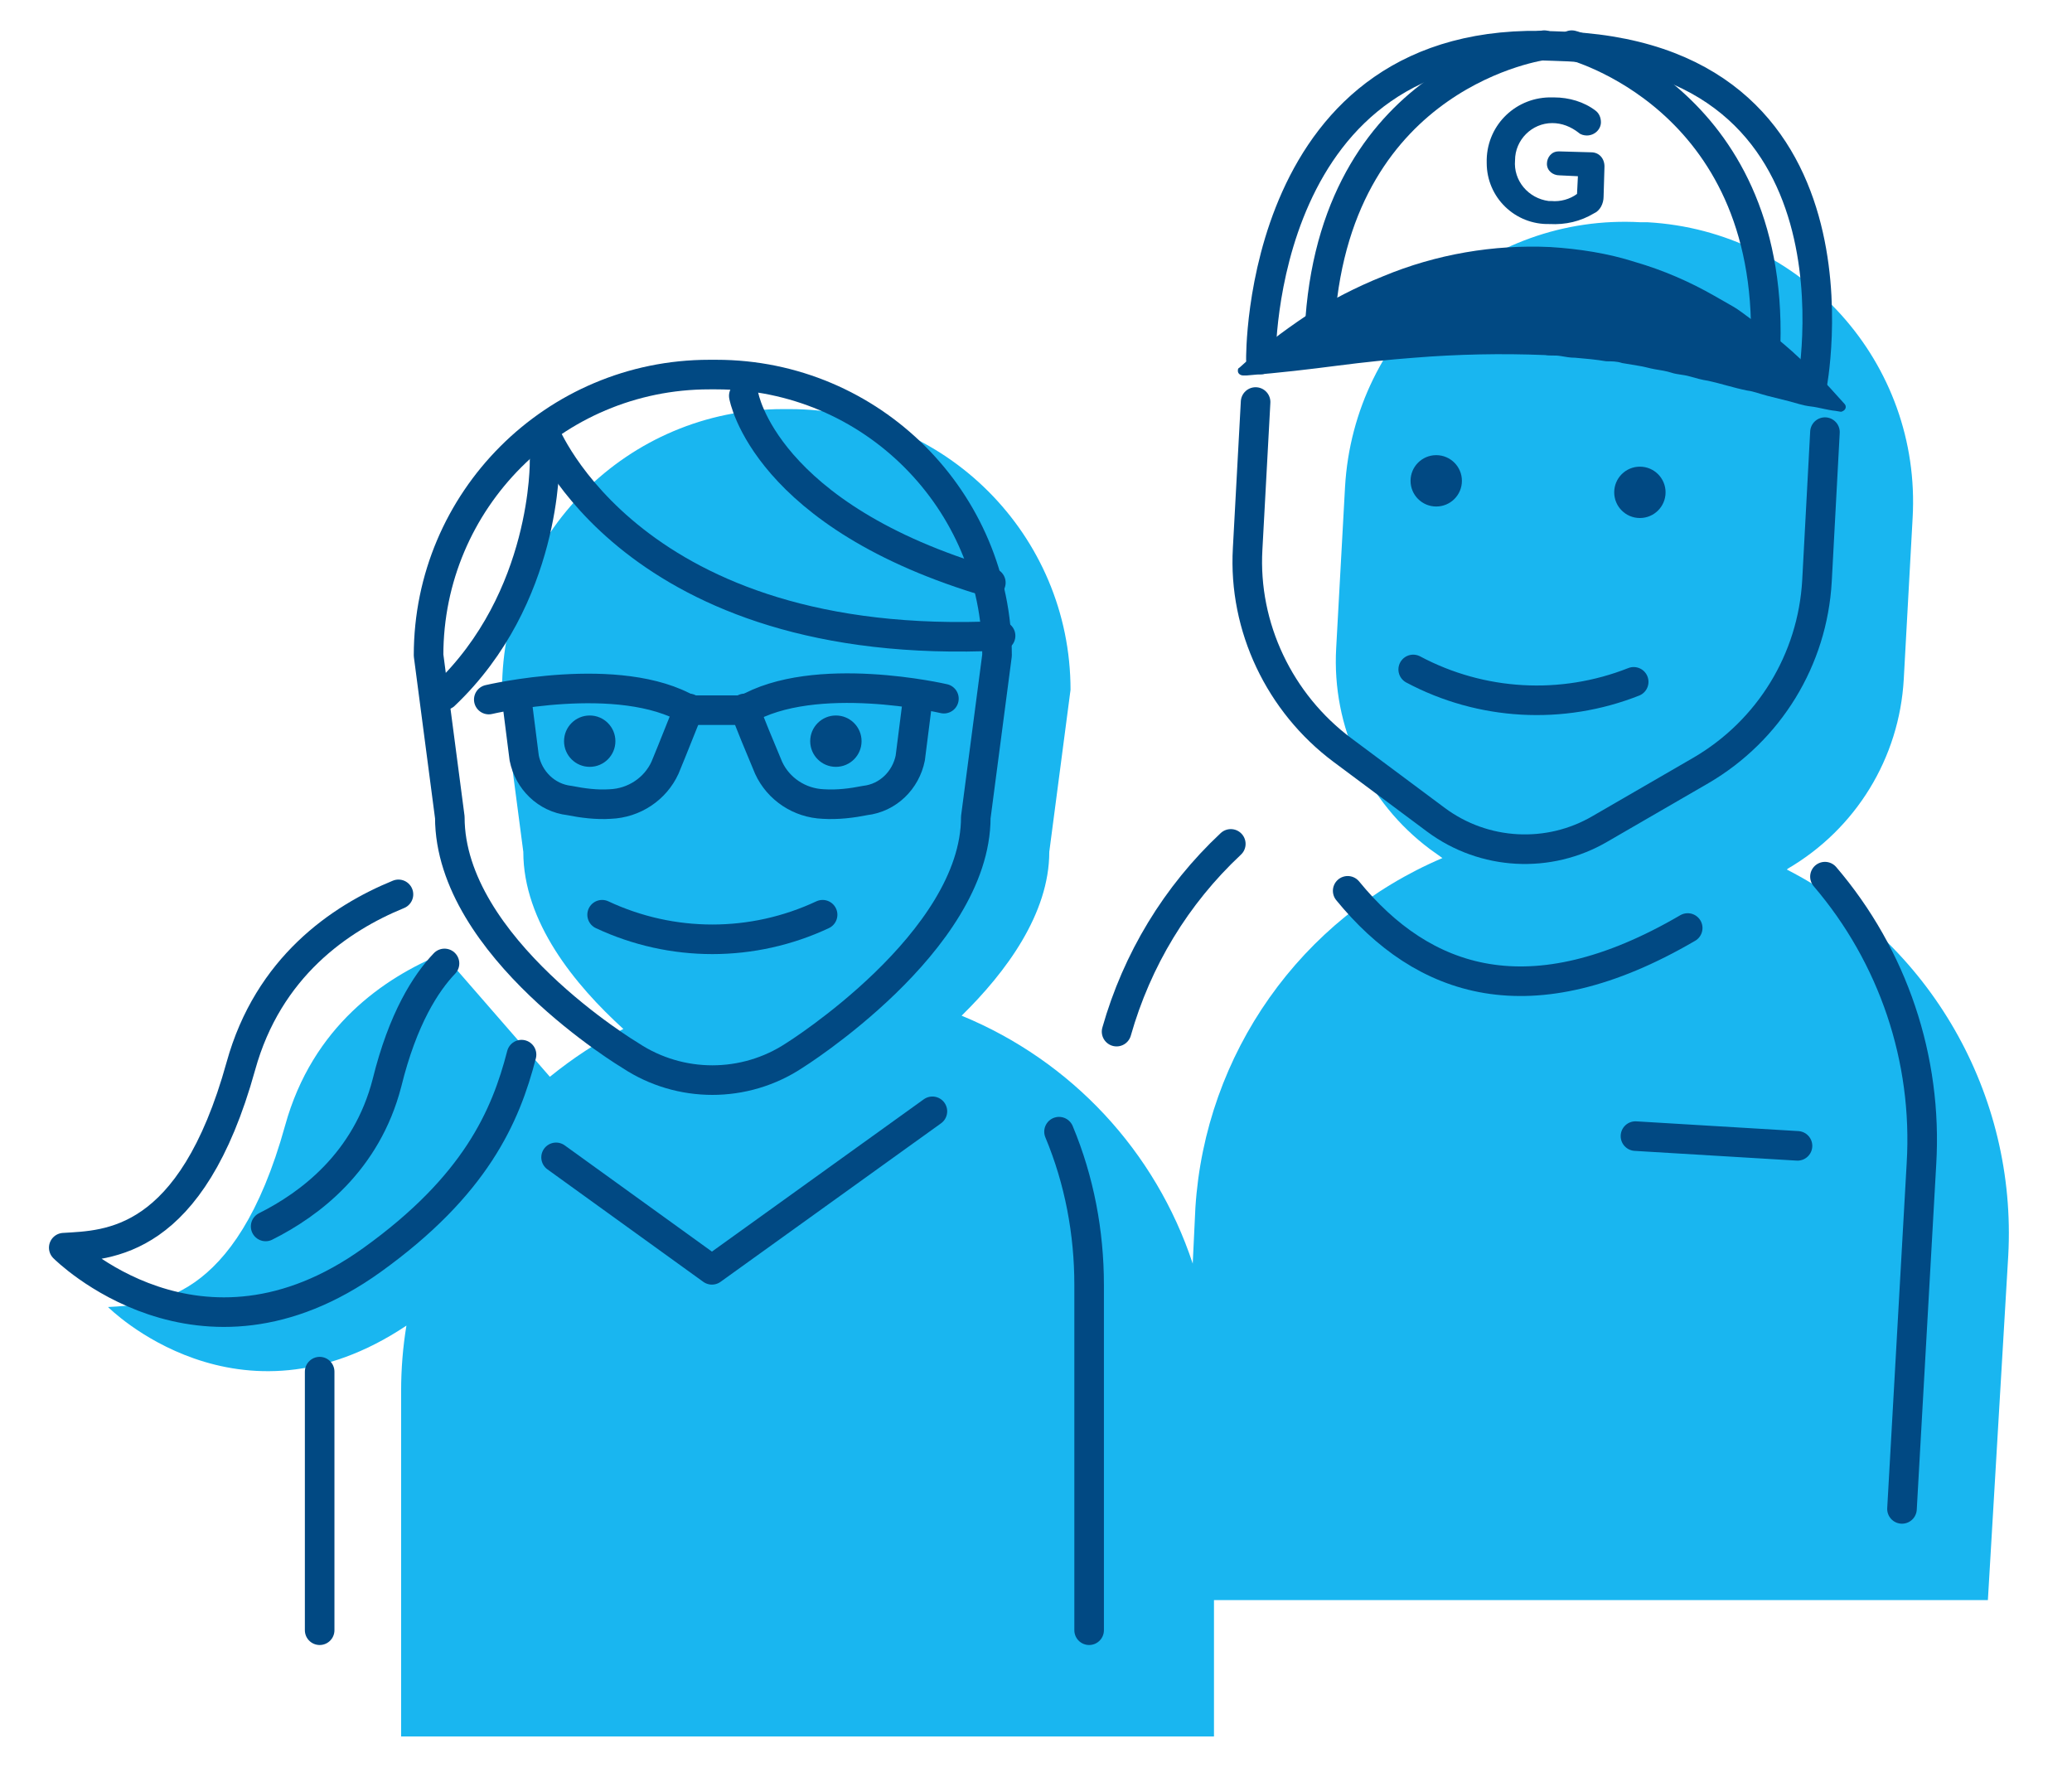
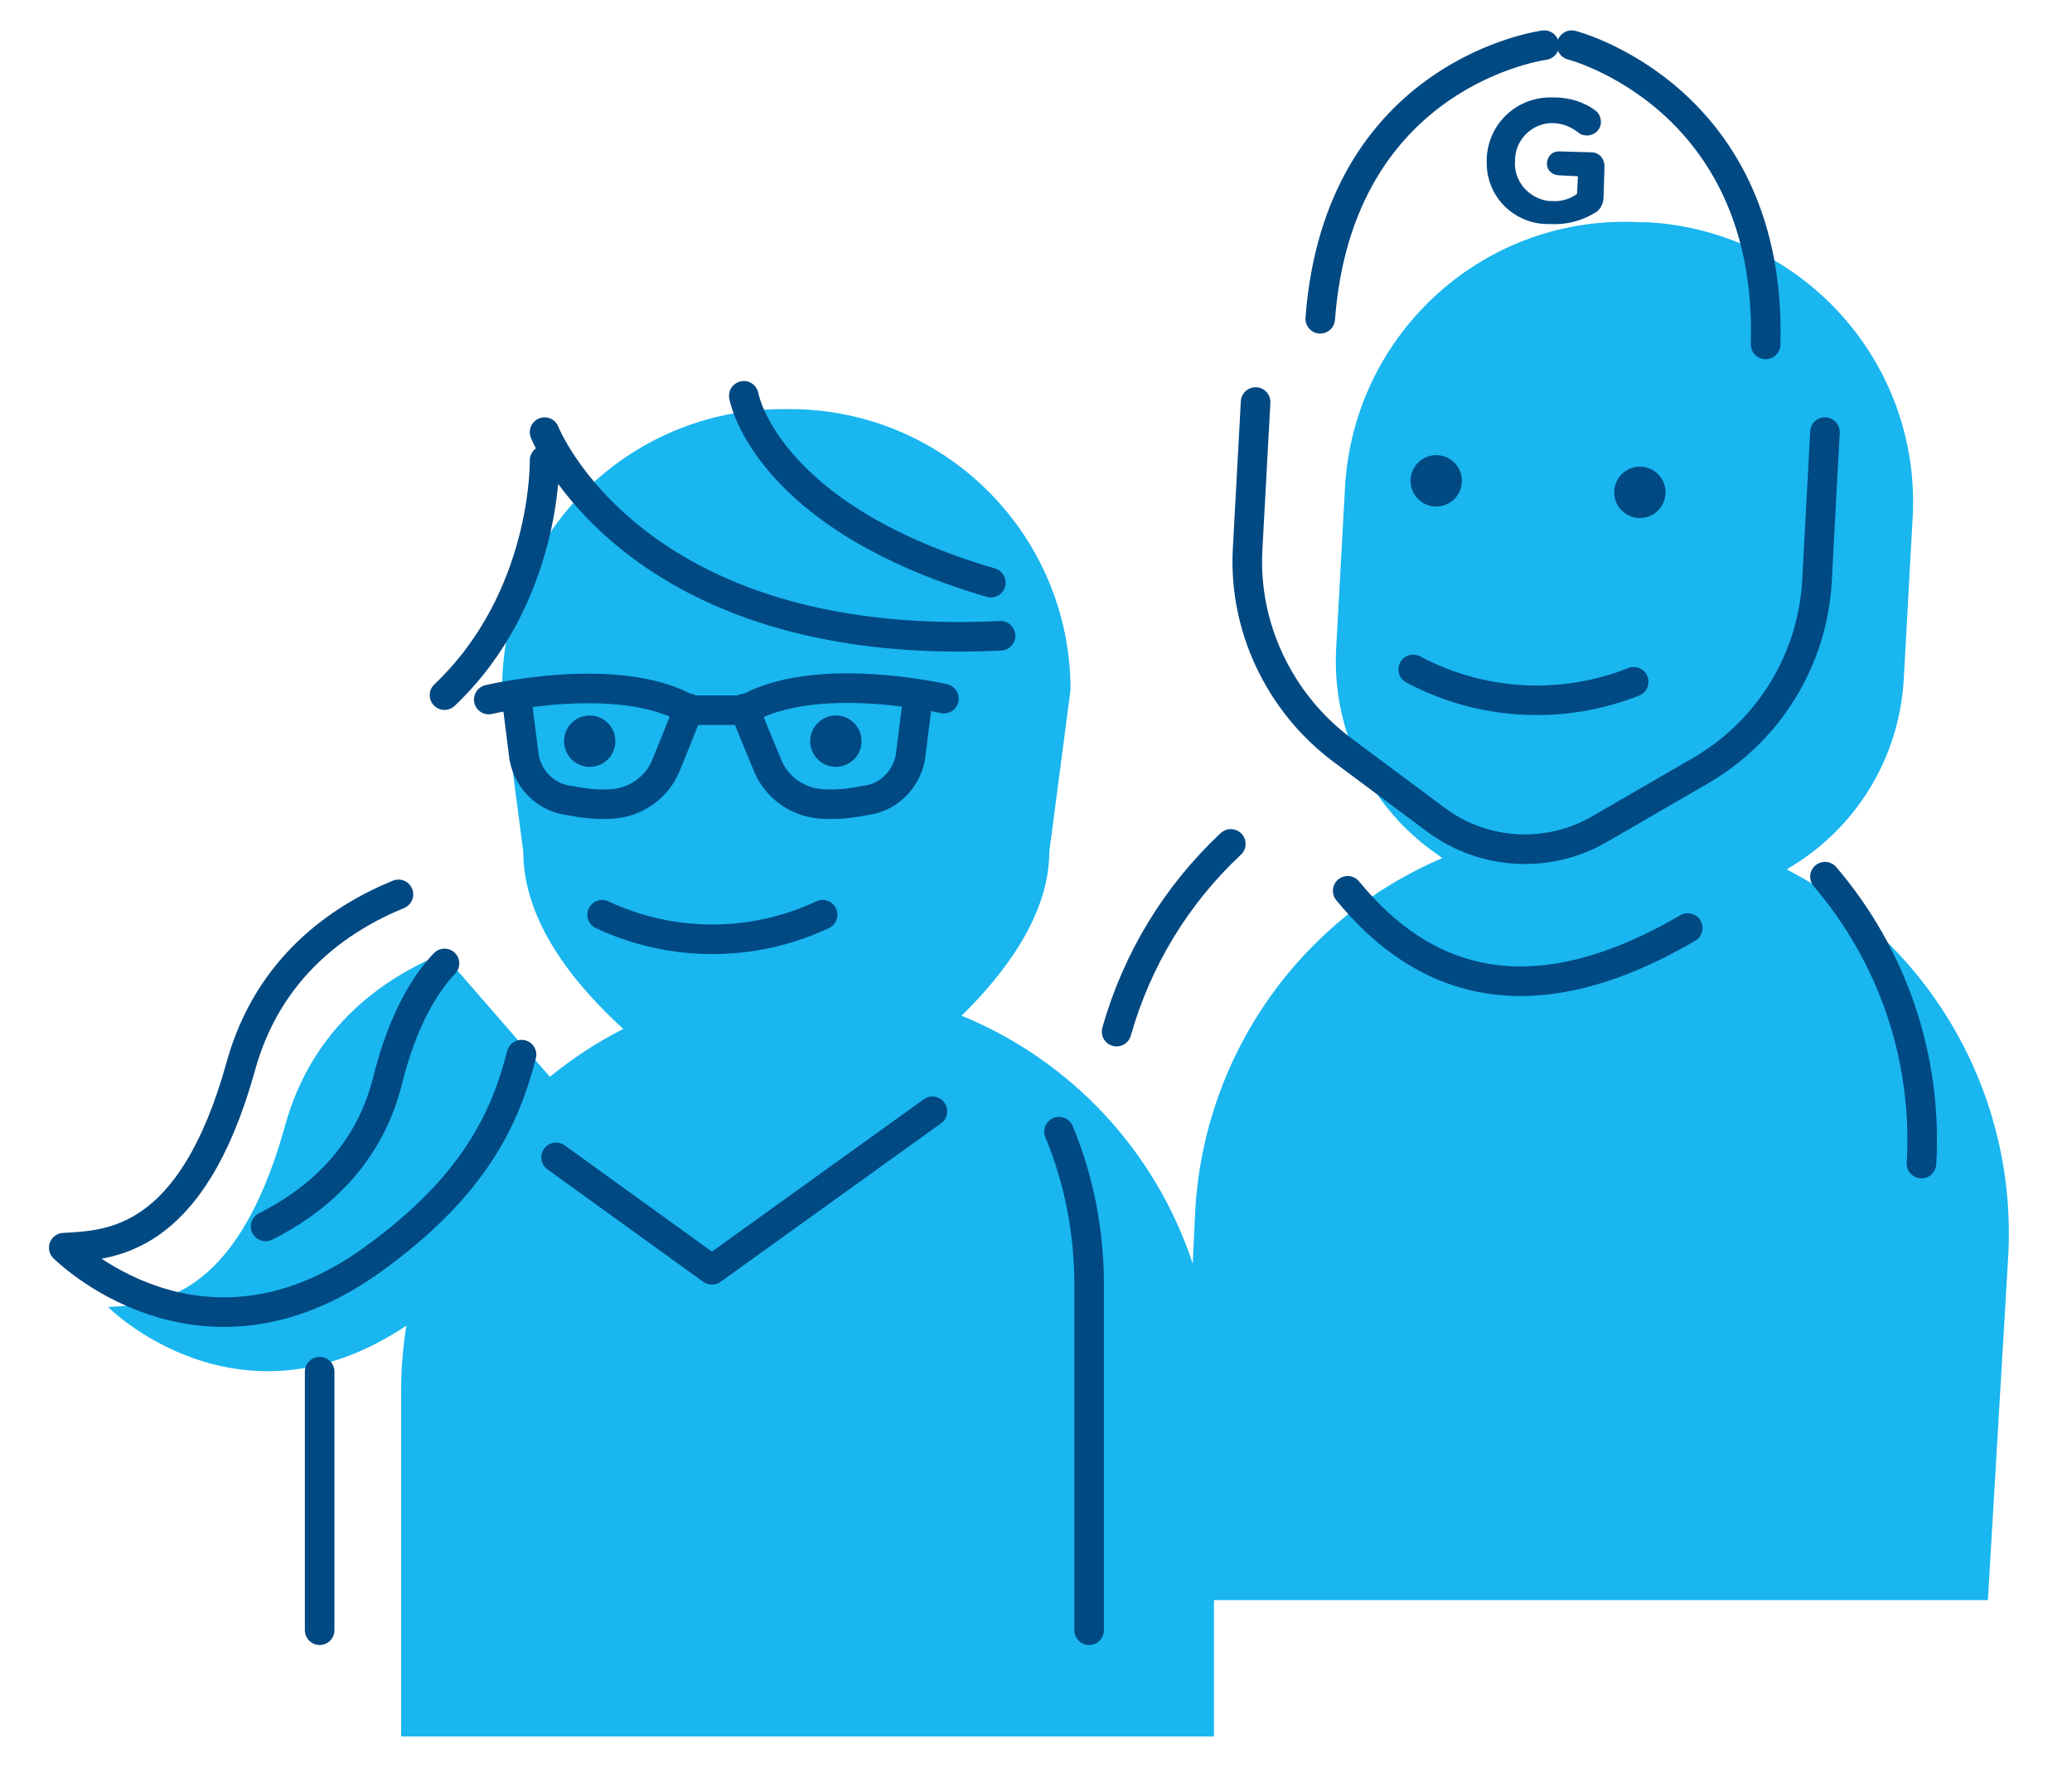
<svg xmlns="http://www.w3.org/2000/svg" version="1.1" id="Layer_1" x="0px" y="0px" viewBox="0 0 234 201.2" style="enable-background:new 0 0 234 201.2;" xml:space="preserve">
  <style type="text/css">
	.st0{opacity:0.9;fill:#00AEEF;enable-background:new    ;}
	.st1{fill:none;stroke:#014983;stroke-width:3.34;stroke-linecap:round;stroke-linejoin:round;}
	.st2{fill:#014983;}
</style>
  <title>students</title>
  <path class="st0" d="M201.8,98.2l0.1-0.1c7.7-4.5,12.6-12.5,13.1-21.4l1-18.2c1-17.5-12.4-32.4-29.9-33.4l-0.8,0  c-17.5-1-32.4,12.4-33.4,29.9l-1,18.2c-0.5,8.9,3.5,17.4,10.6,22.7l1.4,1c-16,6.8-26.8,22.1-27.9,39.5l-0.3,6.3  c-4.2-12.7-13.7-22.9-26.1-28c5-4.9,9.9-11.5,9.9-18.5l2.4-18.3c0-17.5-14.2-31.7-31.7-31.7h-0.8c-17.5,0-31.7,14.2-31.7,31.7  l2.4,18.3c0,7.9,5.8,15,11.3,20c-3,1.5-5.7,3.3-8.3,5.4L50,107.7c-6.6,2.7-14.7,8.2-17.8,19.4c-5.6,20.2-15,20.2-20,20.5  c0,0,14.7,14.8,33.7,2.1c-0.4,2.4-0.6,4.9-0.6,7.4v39h91.8v-15.4h87.4l2.3-38.9C227.8,123.6,218,106.5,201.8,98.2z" />
  <polyline class="st1" points="62.8,130.7 80.4,143.4 105.3,125.5 " />
  <line class="st1" x1="36.1" y1="154.9" x2="36.1" y2="184.1" />
  <path class="st1" d="M123,184.1v-39c0-5.9-1.1-11.8-3.4-17.3" />
-   <path class="st1" d="M89.7,119.2c-5.6,3.7-12.9,3.7-18.5,0c0,0-20.4-12.2-20.4-26.9L48.4,74c0-17.5,14.2-31.7,31.7-31.7h0.8  c17.5,0,31.7,14.2,31.7,31.7l-2.4,18.3C110.2,106.4,89.7,119.2,89.7,119.2z" />
  <path class="st1" d="M68,103.3c7.9,3.7,17,3.7,24.9,0" />
  <path class="st1" d="M58.3,78.5l0.9,7.1c0.5,2.5,2.5,4.5,5.1,4.8c1.5,0.3,3.1,0.5,4.6,0.4c2.7-0.1,5.1-1.7,6.2-4.1  c1-2.4,2-5,2.7-6.7" />
  <path class="st1" d="M103.7,78.5l-0.9,7.1c-0.5,2.5-2.5,4.5-5.1,4.8c-1.5,0.3-3.1,0.5-4.7,0.4c-2.7-0.1-5.1-1.7-6.2-4.1  c-1-2.4-2.1-5-2.7-6.7" />
  <path class="st1" d="M106.6,78.9c0,0-14.6-3.4-22.5,1.3h-6.2c-7.9-4.7-22.7-1.2-22.7-1.2" />
-   <path class="st1" d="M206.1,99c7.7,9,11.6,20.6,10.9,32.4l-2.2,39" />
+   <path class="st1" d="M206.1,99c7.7,9,11.6,20.6,10.9,32.4" />
  <path class="st1" d="M139,95.3c-6.2,5.8-10.6,13.1-12.9,21.2" />
  <path class="st1" d="M206.1,48.8l-0.9,16.8c-0.5,8.9-5.4,16.9-13.1,21.4l-11.4,6.6c-5.8,3.4-13.1,3-18.5-1l-10.6-7.9  c-7.1-5.3-11.2-13.9-10.7-22.7l0.9-16.6" />
  <path class="st1" d="M159.6,75.6c7.7,4.1,16.8,4.6,24.9,1.4" />
-   <line class="st1" x1="203" y1="129.4" x2="184.7" y2="128.3" />
  <path class="st1" d="M152.2,100.6c8.5,10.4,20.6,14.6,38.4,4.2" />
  <path class="st1" d="M61.5,48.8c0,0,9.8,25,51.5,23" />
  <path class="st1" d="M84,44.7c0,0,2.3,13.6,27.9,21.1" />
  <path class="st1" d="M45,101c-6.6,2.7-14.7,8.2-17.8,19.4c-5.6,20.2-15,20.2-20,20.5c0,0,15.3,15.4,34.8,1.4  c11.7-8.4,15.1-16.2,16.9-23.2" />
  <path class="st1" d="M61.5,52c0,0,0.3,15.5-11.3,26.5" />
  <path class="st1" d="M30,138.5c5-2.5,11.4-7.3,13.7-16.2c1.8-7.3,4.4-11.3,6.5-13.5" />
-   <path class="st1" d="M204.6,43.8c0,0,7.5-37.8-29.1-38.6c-33.6-1.6-33.1,35.4-33.1,35.4" />
  <path class="st1" d="M174.4,5.1c0,0-23.2,3-25.3,30.9" />
  <path class="st1" d="M177.5,5.1c0,0,22.7,5.8,21.9,33.8" />
  <path class="st2" d="M167.9,18L167.9,18c0.1-4,3.4-7.1,7.4-7c0.1,0,0.1,0,0.2,0c1.7,0,3.4,0.5,4.7,1.5c0.4,0.3,0.6,0.8,0.6,1.3  c0,0.8-0.7,1.5-1.6,1.5c-0.3,0-0.7-0.1-0.9-0.3c-0.9-0.7-1.9-1.1-3-1.1c-2.3,0-4.2,1.9-4.2,4.2l0,0c-0.2,2.3,1.5,4.3,3.8,4.6  c0.1,0,0.2,0,0.3,0c1,0.1,2.1-0.2,2.9-0.8l0.1-2l-2.1-0.1c-0.7,0-1.4-0.5-1.4-1.3c0-0.7,0.5-1.4,1.3-1.4c0.1,0,0.1,0,0.2,0l3.5,0.1  c0.9,0,1.5,0.7,1.5,1.6c0,0,0,0,0,0l-0.1,3.4c0,0.8-0.4,1.6-1.1,1.9c-1.5,0.9-3.2,1.3-5,1.2c-3.9,0.1-7.1-3-7.1-6.9  C167.9,18.4,167.9,18.2,167.9,18z" />
  <circle class="st2" cx="185.2" cy="55.6" r="2.9" />
  <circle class="st2" cx="162.2" cy="54.3" r="2.9" />
  <circle class="st2" cx="94.4" cy="83.7" r="2.9" />
  <circle class="st2" cx="66.6" cy="83.7" r="2.9" />
-   <path class="st2" d="M207.3,46.4c-1-0.1-1.9-0.4-2.8-0.5s-1.7-0.4-2.5-0.6s-1.6-0.4-2.4-0.6s-1.5-0.5-2.3-0.6  c-1.5-0.3-3-0.8-4.4-1.1c-0.7-0.1-1.4-0.3-2.1-0.5s-1.4-0.2-2-0.4c-0.6-0.2-1.3-0.3-1.9-0.4c-0.6-0.1-1.2-0.3-1.9-0.4  c-0.6-0.1-1.2-0.2-1.8-0.3c-0.6-0.2-1.2-0.2-1.8-0.2c-1.2-0.2-2.3-0.3-3.5-0.4c-0.6,0-1.1-0.1-1.7-0.2s-1.1,0-1.7-0.1  c-4.9-0.2-9.9-0.1-14.8,0.3c-2.7,0.2-5.6,0.5-8.7,0.9s-6.4,0.8-10.2,1.1h-0.4c-0.3,0-0.6-0.2-0.6-0.5c0,0,0,0,0,0  c0-0.2,0-0.3,0.2-0.4c2.4-2.2,4.9-4.1,7.6-5.9c2.7-1.7,5.6-3.2,8.6-4.4c6-2.5,12.5-3.6,18.9-3.3c3.2,0.2,6.5,0.7,9.6,1.7  c3.1,0.9,6.1,2.2,8.9,3.8l2.1,1.2c0.7,0.4,1.3,0.9,2,1.4c1.4,0.9,2.6,1.9,3.8,2.9s2.4,2.2,3.5,3.2s2.2,2.3,3.3,3.5  c0.2,0.2,0.2,0.5,0,0.7c0,0,0,0,0,0c-0.1,0.1-0.3,0.2-0.4,0.2L207.3,46.4z" />
</svg>